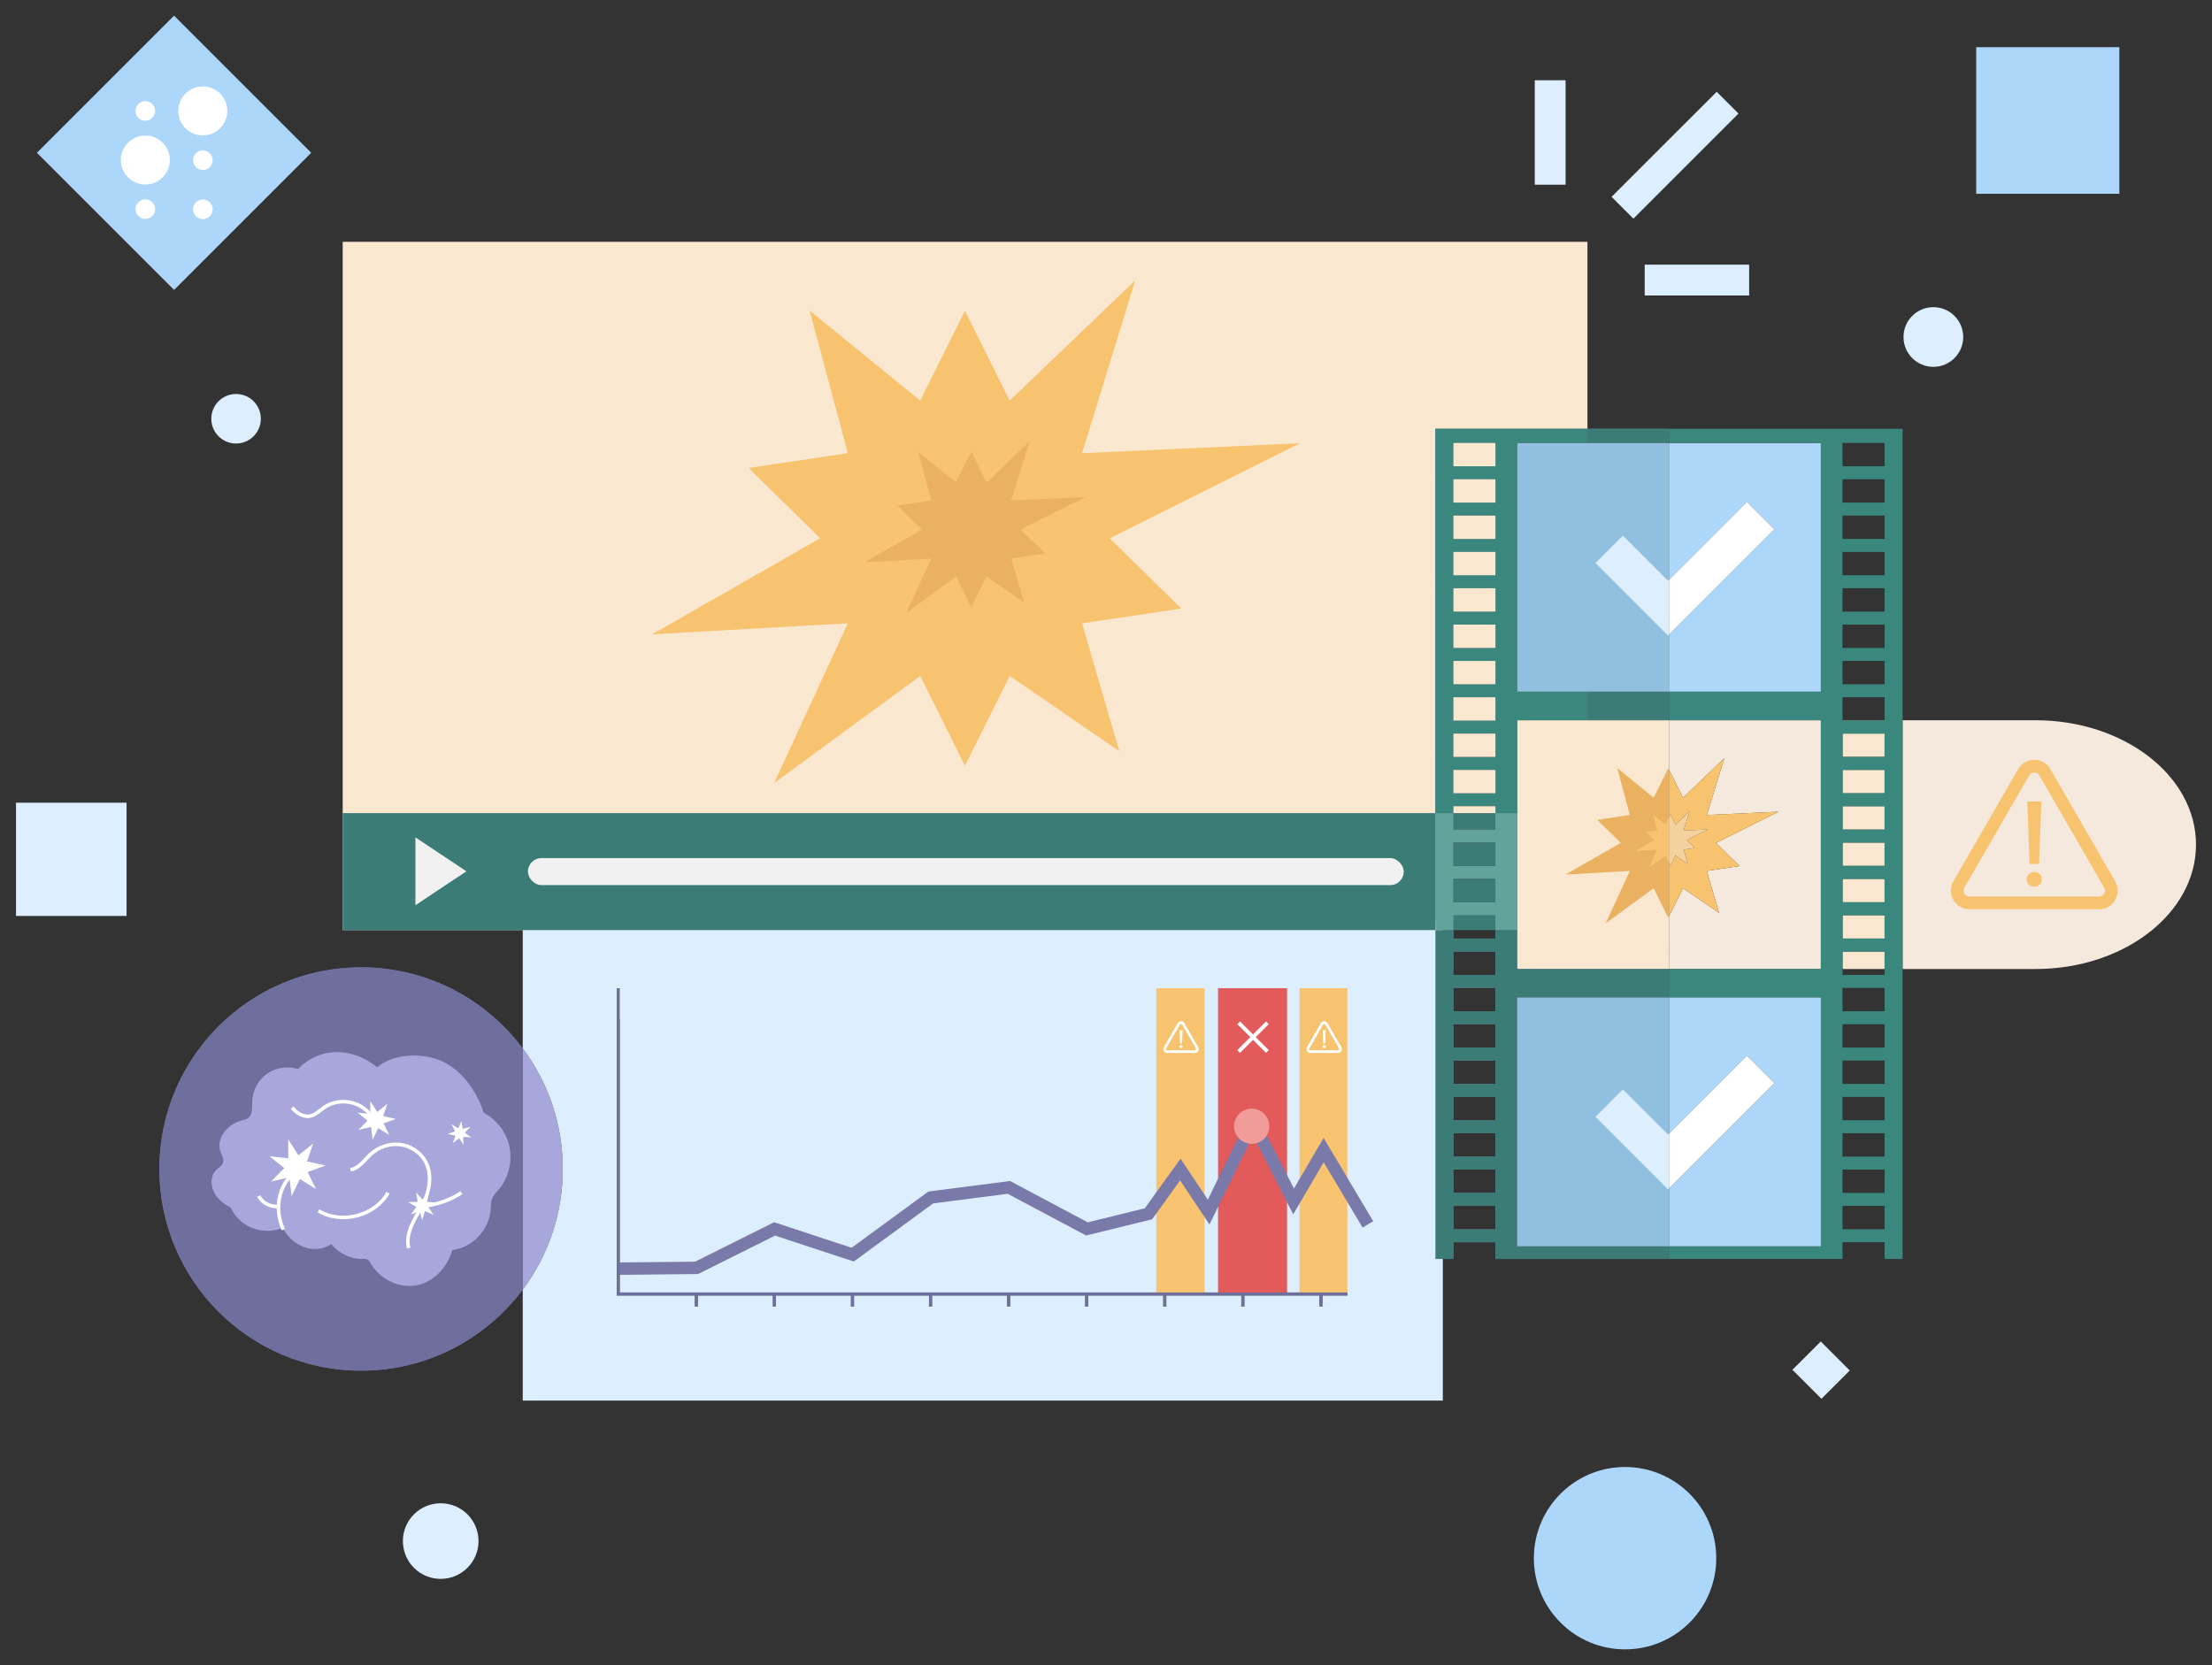
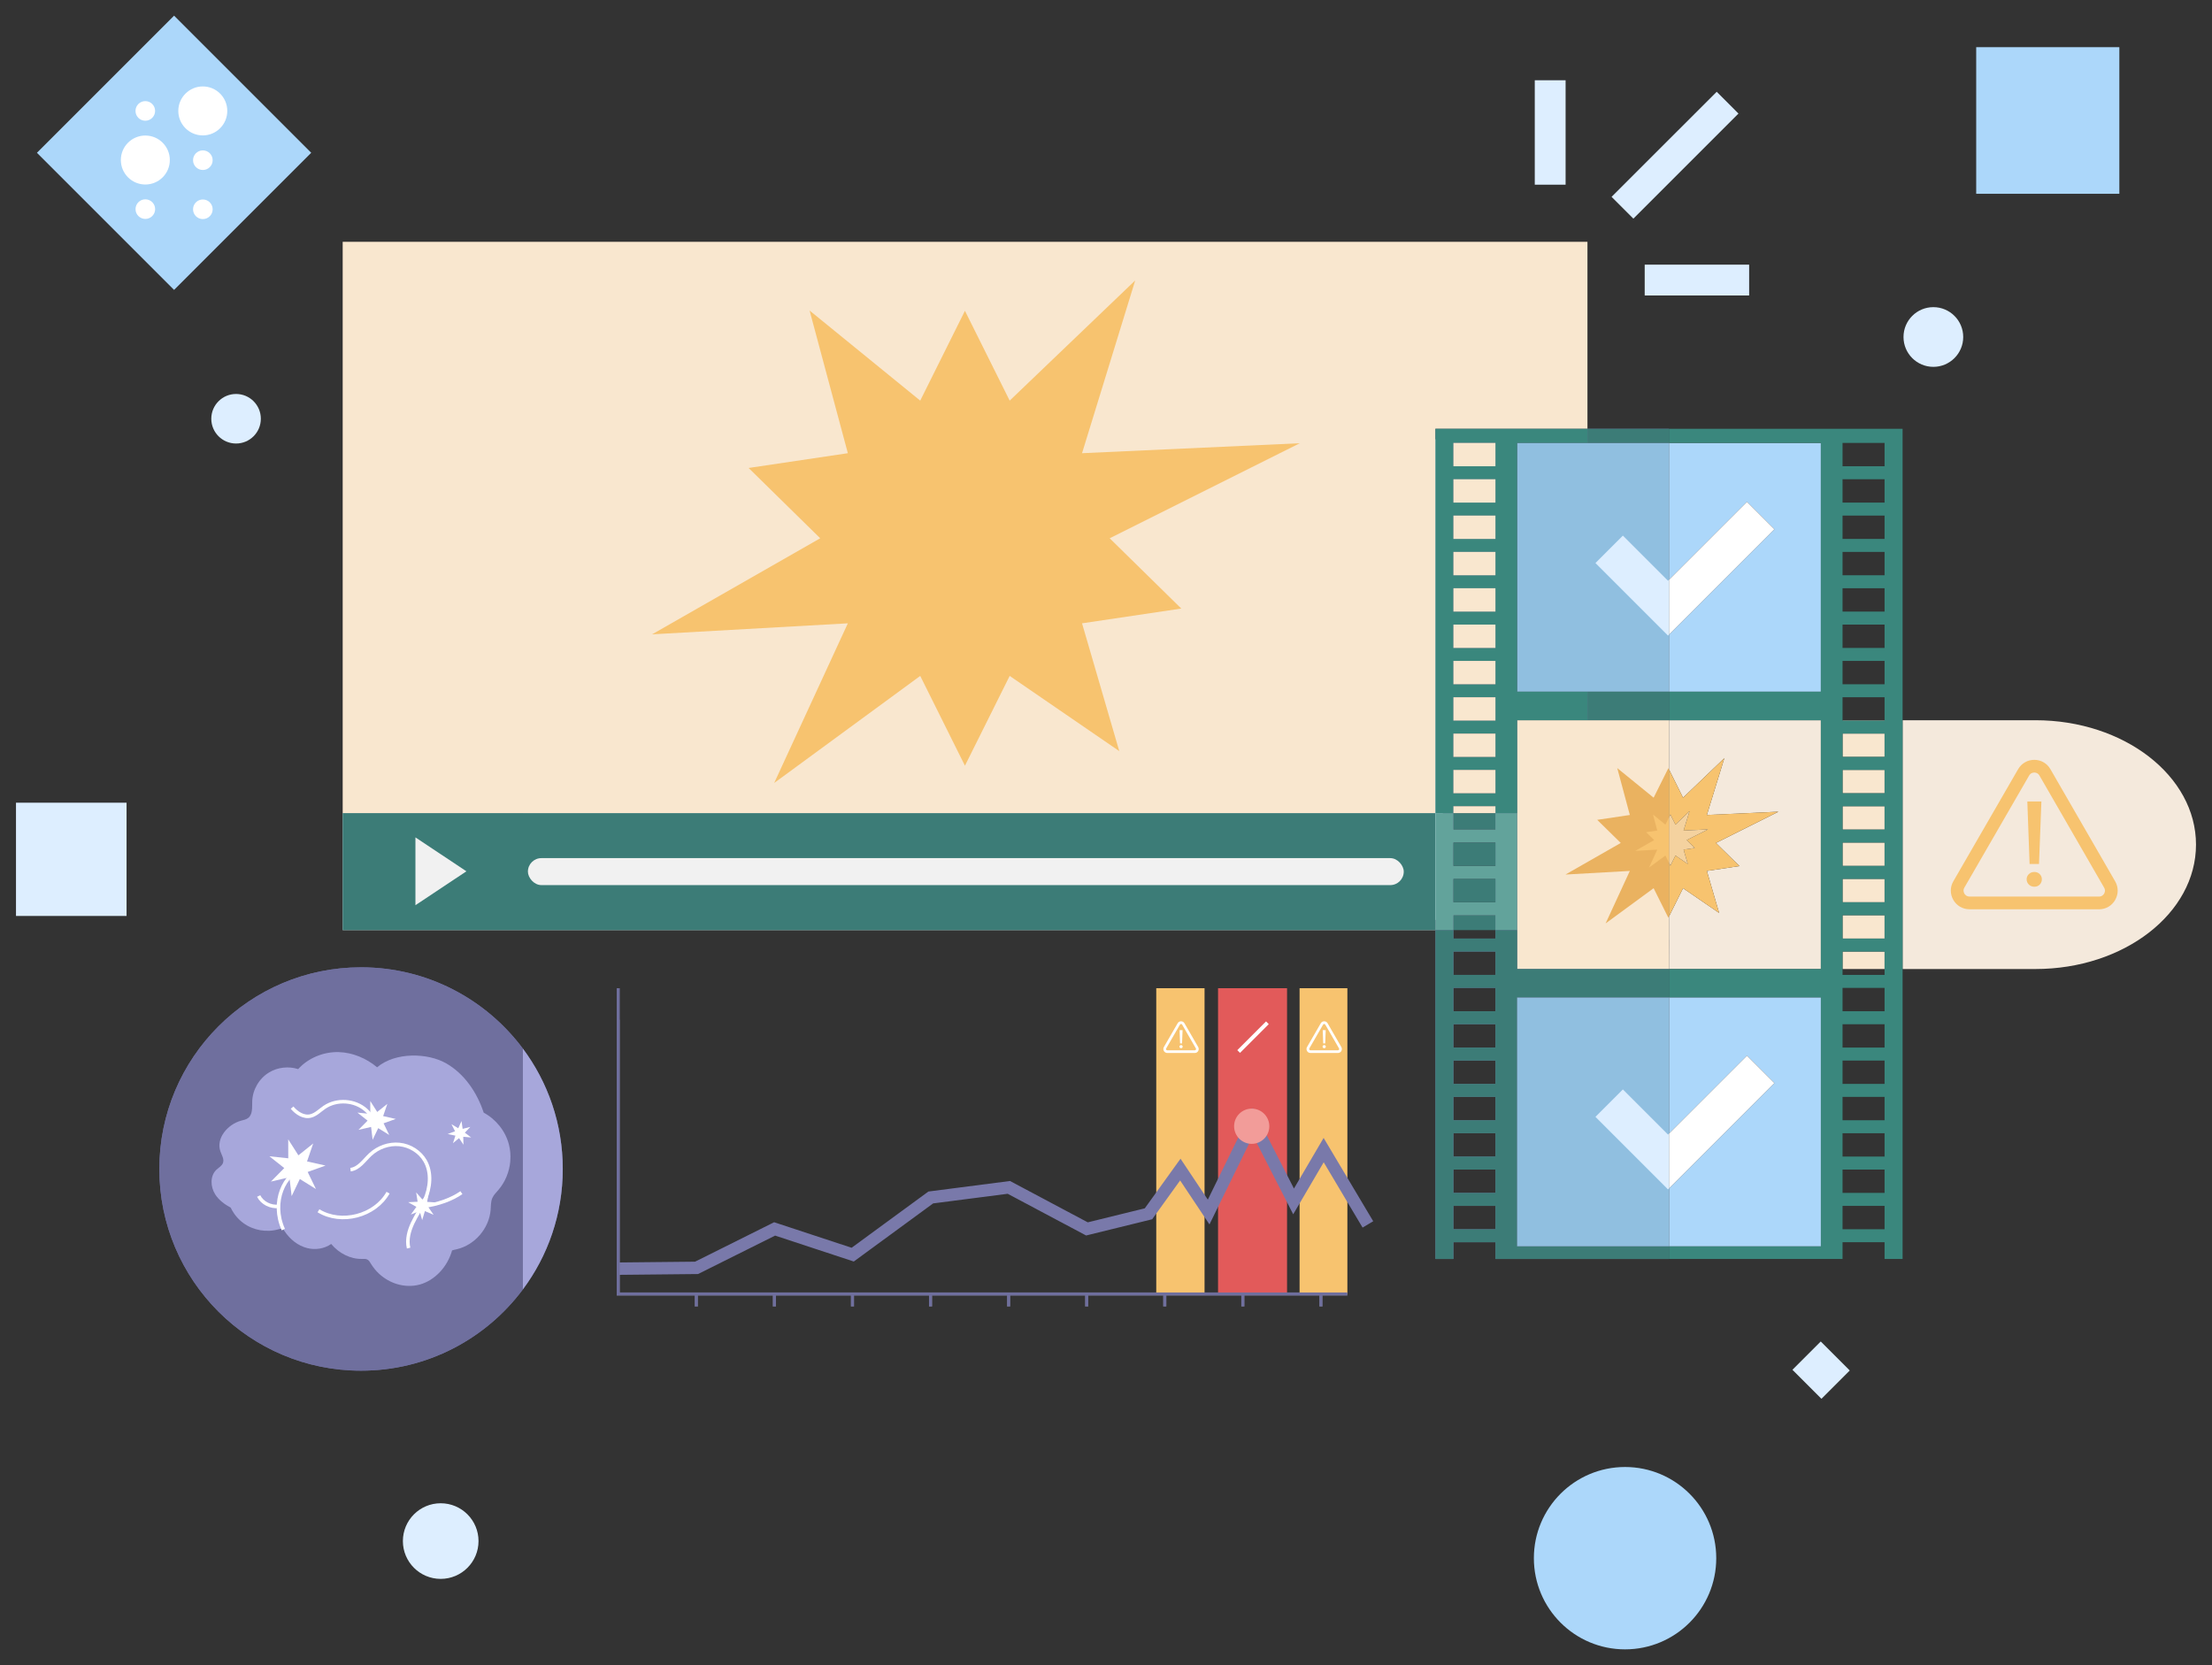
<svg xmlns="http://www.w3.org/2000/svg" id="Capa_1" viewBox="0 0 1250 941">
  <rect x="0" y="0" width="1250" height="941" fill="#333333" stroke="none" />
  <path d="M318.01,660.68c0,25.56-8.41,49.14-22.61,68.15-20.79,27.82-53.98,45.83-91.38,45.83-62.95,0-113.98-51.03-113.98-113.98s51.03-113.99,113.98-113.99c37.4,0,70.59,18.01,91.38,45.84,14.2,19,22.61,42.59,22.61,68.15Z" fill="#6f6f9e" stroke-width="0" />
  <rect x="821.32" y="640.46" width="23.75" height="13.19" fill="none" stroke-width="0" />
  <rect x="821.32" y="660.99" width="23.75" height="13.19" fill="none" stroke-width="0" />
  <rect x="821.32" y="619.92" width="23.75" height="13.2" fill="none" stroke-width="0" />
  <rect x="821.32" y="681.52" width="23.75" height="13.2" fill="none" stroke-width="0" />
  <rect x="821.32" y="599.39" width="23.75" height="13.19" fill="none" stroke-width="0" />
  <rect x="821.32" y="476.19" width="23.75" height="13.19" fill="none" stroke-width="0" />
  <polygon points="821.32 517.25 821.32 525.66 821.32 530.45 845.07 530.45 845.07 525.66 845.07 517.25 821.32 517.25" fill="none" stroke-width="0" />
  <rect x="821.32" y="578.86" width="23.75" height="13.19" fill="none" stroke-width="0" />
  <rect x="821.32" y="496.72" width="23.75" height="13.2" fill="none" stroke-width="0" />
  <rect x="857.33" y="563.77" width="85.81" height="140.61" fill="none" stroke-width="0" />
  <rect x="821.32" y="537.79" width="23.75" height="13.19" fill="none" stroke-width="0" />
  <rect x="857.33" y="407.05" width="85.81" height="140.61" fill="none" stroke-width="0" />
  <rect x="821.32" y="558.32" width="23.75" height="13.2" fill="none" stroke-width="0" />
  <rect x="821.32" y="291.39" width="23.75" height="13.19" fill="none" stroke-width="0" />
  <rect x="821.32" y="311.92" width="23.75" height="13.2" fill="none" stroke-width="0" />
  <rect x="821.32" y="270.85" width="23.75" height="13.2" fill="none" stroke-width="0" />
  <rect x="821.32" y="332.45" width="23.75" height="13.2" fill="none" stroke-width="0" />
  <rect x="821.32" y="373.52" width="23.75" height="13.2" fill="none" stroke-width="0" />
  <rect x="821.32" y="435.12" width="23.75" height="13.2" fill="none" stroke-width="0" />
  <rect x="821.32" y="414.59" width="23.75" height="13.19" fill="none" stroke-width="0" />
  <rect x="821.32" y="394.05" width="23.75" height="13.2" fill="none" stroke-width="0" />
  <rect x="821.32" y="352.99" width="23.75" height="13.2" fill="none" stroke-width="0" />
  <polygon points="845.07 468.85 845.07 459.56 845.07 455.65 821.32 455.65 821.32 459.56 821.32 468.85 845.07 468.85" fill="none" stroke-width="0" />
  <rect x="821.32" y="250.32" width="23.75" height="13.19" fill="none" stroke-width="0" />
  <rect x="1041.22" y="435.12" width="23.75" height="13.2" fill="none" stroke-width="0" />
  <rect x="1041.22" y="332.45" width="23.75" height="13.2" fill="none" stroke-width="0" />
  <rect x="1041.22" y="311.92" width="23.75" height="13.2" fill="none" stroke-width="0" />
  <rect x="1041.22" y="373.52" width="23.75" height="13.2" fill="none" stroke-width="0" />
  <rect x="1041.22" y="414.59" width="23.75" height="13.19" fill="none" stroke-width="0" />
  <rect x="1041.22" y="394.05" width="23.75" height="13.2" fill="none" stroke-width="0" />
  <rect x="1041.22" y="352.99" width="23.75" height="13.2" fill="none" stroke-width="0" />
  <rect x="1041.22" y="291.39" width="23.75" height="13.19" fill="none" stroke-width="0" />
  <path d="M857.33,250.32v140.61h85.81v-140.61h-85.81Z" fill="none" stroke-width="0" />
  <rect x="1041.22" y="270.85" width="23.75" height="13.2" fill="none" stroke-width="0" />
  <rect x="1041.22" y="250.32" width="23.75" height="13.19" fill="none" stroke-width="0" />
-   <rect x="1041.22" y="537.79" width="23.75" height="13.19" fill="none" stroke-width="0" />
  <rect x="1041.22" y="578.86" width="23.75" height="13.19" fill="none" stroke-width="0" />
  <rect x="1041.22" y="599.39" width="23.75" height="13.19" fill="none" stroke-width="0" />
  <rect x="1041.22" y="640.46" width="23.75" height="13.19" fill="none" stroke-width="0" />
  <rect x="1041.22" y="619.92" width="23.75" height="13.2" fill="none" stroke-width="0" />
  <rect x="1041.22" y="455.65" width="23.75" height="13.2" fill="none" stroke-width="0" />
  <rect x="1041.22" y="660.99" width="23.75" height="13.19" fill="none" stroke-width="0" />
  <rect x="1041.22" y="681.52" width="23.75" height="13.2" fill="none" stroke-width="0" />
  <rect x="1041.22" y="476.19" width="23.75" height="13.19" fill="none" stroke-width="0" />
  <rect x="1041.22" y="558.32" width="23.75" height="13.2" fill="none" stroke-width="0" />
  <rect x="1041.22" y="496.72" width="23.75" height="13.2" fill="none" stroke-width="0" />
  <rect x="1041.22" y="517.25" width="23.75" height="13.2" fill="none" stroke-width="0" />
  <path d="M943.14,250.32v-7.98h-131.99v469.19h10.17v-9.47h23.75v9.47h98.07v-7.15h-85.81v-140.61h85.81v-16.11h-85.81v-140.61h85.81v-16.12h-85.81v-140.61h85.81ZM821.32,250.32h23.75v13.19h-23.75v-13.19ZM821.32,270.85h23.75v13.2h-23.75v-13.2ZM821.32,291.39h23.75v13.19h-23.75v-13.19ZM821.32,311.92h23.75v13.2h-23.75v-13.2ZM821.32,332.45h23.75v13.2h-23.75v-13.2ZM821.32,352.99h23.75v13.2h-23.75v-13.2ZM821.32,373.52h23.75v13.2h-23.75v-13.2ZM821.32,394.05h23.75v13.2h-23.75v-13.2ZM821.32,414.59h23.75v13.19h-23.75v-13.19ZM821.32,435.12h23.75v13.2h-23.75v-13.2ZM821.32,489.38v-13.19h23.75v13.19h-23.75ZM845.07,496.72v13.2h-23.75v-13.2h23.75ZM845.07,694.72h-23.75v-13.2h23.75v13.2ZM845.07,674.18h-23.75v-13.19h23.75v13.19ZM845.07,653.65h-23.75v-13.19h23.75v13.19ZM845.07,633.12h-23.75v-13.2h23.75v13.2ZM845.07,612.58h-23.75v-13.19h23.75v13.19ZM845.07,592.05h-23.75v-13.19h23.75v13.19ZM845.07,571.52h-23.75v-13.2h23.75v13.2ZM845.07,550.98h-23.75v-13.19h23.75v13.19ZM845.07,530.45h-23.75v-13.2h23.75v13.2ZM845.07,468.85h-23.75v-13.2h23.75v13.2Z" fill="#6f6f9e" stroke-width="0" />
-   <path d="M815.34,519.91v271.65H295.4v-62.73c14.2-19.01,22.61-42.59,22.61-68.15s-8.41-49.15-22.61-68.15v-72.62h519.94Z" fill="#def" stroke-width="0" />
+   <path d="M815.34,519.91H295.4v-62.73c14.2-19.01,22.61-42.59,22.61-68.15s-8.41-49.15-22.61-68.15v-72.62h519.94Z" fill="#def" stroke-width="0" />
  <polyline points="761.38 731.32 746.45 731.32 702.33 731.32 658.21 731.32 614.09 731.32 592.4 731.32 569.97 731.32 535.11 731.32 525.85 731.32 522.3 731.32 495.34 731.32 486.58 731.32 481.73 731.32 470.4 731.32 437.6 731.32 393.48 731.32 349.36 731.32 349.36 656.74 349.36 576.28" fill="none" stroke="#666" stroke-miterlimit="10" stroke-width="1.73" />
  <line x1="393.49" y1="731.32" x2="393.49" y2="738.36" fill="none" stroke="#666" stroke-miterlimit="10" stroke-width="1.73" />
  <line x1="437.61" y1="731.32" x2="437.61" y2="738.36" fill="none" stroke="#666" stroke-miterlimit="10" stroke-width="1.73" />
  <line x1="481.73" y1="731.32" x2="481.73" y2="738.36" fill="none" stroke="#666" stroke-miterlimit="10" stroke-width="1.73" />
  <line x1="525.85" y1="731.32" x2="525.85" y2="738.36" fill="none" stroke="#666" stroke-miterlimit="10" stroke-width="1.73" />
  <line x1="569.97" y1="731.32" x2="569.97" y2="738.36" fill="none" stroke="#666" stroke-miterlimit="10" stroke-width="1.73" />
  <line x1="614.09" y1="731.32" x2="614.09" y2="738.36" fill="none" stroke="#666" stroke-miterlimit="10" stroke-width="1.73" />
  <line x1="658.21" y1="731.32" x2="658.21" y2="738.36" fill="none" stroke="#666" stroke-miterlimit="10" stroke-width="1.73" />
  <line x1="702.33" y1="731.32" x2="702.33" y2="738.36" fill="none" stroke="#666" stroke-miterlimit="10" stroke-width="1.73" />
  <line x1="746.46" y1="731.32" x2="746.46" y2="738.36" fill="none" stroke="#666" stroke-miterlimit="10" stroke-width="1.73" />
  <rect x="1041.22" y="407.05" width="23.75" height=".2" fill="#f9e7cf" stroke-width="0" />
  <rect x="1041.22" y="414.59" width="23.75" height="13.19" fill="#f9e7cf" stroke-width="0" />
  <rect x="1041.22" y="435.12" width="23.75" height="13.2" fill="#f9e7cf" stroke-width="0" />
  <rect x="1041.22" y="455.65" width="23.75" height="13.2" fill="#f9e7cf" stroke-width="0" />
  <rect x="1041.22" y="476.19" width="23.75" height="13.19" fill="#f9e7cf" stroke-width="0" />
  <rect x="1041.22" y="496.72" width="23.75" height="13.2" fill="#f9e7cf" stroke-width="0" />
  <rect x="1041.22" y="517.25" width="23.75" height="13.2" fill="#f9e7cf" stroke-width="0" />
  <rect x="1041.22" y="537.79" width="23.75" height="9.87" fill="#f9e7cf" stroke-width="0" />
  <path d="M1240.96,477.35h0c0,38.83-40.63,70.31-90.76,70.31h-75.05v-140.61h75.05c50.13,0,90.76,31.48,90.76,70.3Z" fill="#f4e9dc" stroke-width="0" />
  <rect x="43.57" y="31.53" width="109.6" height="109.6" transform="translate(228.97 77.83) rotate(135)" fill="#acd7fa" stroke-width="0" />
  <g id="b9d36732-c76f-4d46-a4ef-b5bdb5010d08">
    <circle id="b2a32f93-a60b-4e39-860e-ee5384326921" cx="114.63" cy="118.28" r="5.54" fill="#fff" stroke-width="0" />
    <circle id="afa97646-34b5-4a66-8cbb-5a09c64a8c9f" cx="82.13" cy="118.19" r="5.54" fill="#fff" stroke-width="0" />
    <circle id="b5ab9dee-4a66-4d75-b373-f7741927e0f7" cx="114.63" cy="90.53" r="5.54" fill="#fff" stroke-width="0" />
    <circle id="b2d701ad-6516-47ef-ad28-9648a10772d6" cx="82.13" cy="90.44" r="13.84" fill="#fff" stroke-width="0" />
    <circle id="b0ed5940-38ad-47b3-828d-75aaea9e9889" cx="114.6" cy="62.69" r="13.84" fill="#fff" stroke-width="0" />
    <circle id="aa6c548a-e8fb-48be-8ac8-328b4503d0bc" cx="82.11" cy="62.69" r="5.54" fill="#fff" stroke-width="0" />
  </g>
  <circle cx="918.32" cy="880.63" r="51.53" fill="#acd7fa" stroke-width="0" />
  <circle cx="249.04" cy="870.96" r="21.37" fill="#def" stroke-width="0" />
  <circle cx="1092.54" cy="190.46" r="16.87" fill="#def" stroke-width="0" />
  <circle cx="133.4" cy="236.66" r="14" fill="#def" stroke-width="0" />
  <rect x="1115.76" y="27.65" width="82.86" height="80.89" transform="translate(1225.29 -1089.1) rotate(90)" fill="#acd7fa" stroke-width="0" />
  <rect x="8.27" y="454.42" width="64" height="62.48" transform="translate(525.94 445.39) rotate(90)" fill="#def" stroke-width="0" />
  <rect x="1017.51" y="763.04" width="23.18" height="22.63" transform="translate(848.97 -500.88) rotate(45)" fill="#def" stroke-width="0" />
  <path d="M1195.27,508.63c1.91-3.3,1.91-7.24,0-10.54l-36.58-63.38c-1.9-3.31-5.31-5.27-9.12-5.27-3.81,0-7.22,1.96-9.13,5.27l-36.61,63.37c-1.91,3.3-1.91,7.24,0,10.54,1.91,3.3,5.32,5.27,9.13,5.27l73.18.02c3.81,0,7.22-1.97,9.13-5.27ZM1186.14,506.71l-73.17-.02c-1.75,0-2.62-1.17-2.91-1.68s-.87-1.84,0-3.35l36.61-63.37c.88-1.51,2.32-1.68,2.91-1.68.58,0,2.03.17,2.9,1.68l36.57,63.39c.88,1.52.29,2.85,0,3.35s-1.16,1.68-2.91,1.68Z" fill="#f7c36f" stroke-width="0" />
  <path d="M1153.85,496.95c0-1.14-.4-2.12-1.19-2.93-.78-.8-1.81-1.21-3.06-1.21-1.26,0-2.29.4-3.11,1.21-.82.81-1.24,1.78-1.24,2.93s.41,2.13,1.24,2.96c.82.82,1.86,1.23,3.11,1.24,1.26,0,2.27-.41,3.06-1.23.79-.82,1.19-1.81,1.19-2.95ZM1153.59,452.97h-7.95s1.28,35.33,1.28,35.33h5.32s1.35-35.33,1.35-35.33Z" fill="#f7c36f" stroke-width="0" />
  <polygon points="897.07 136.66 897.07 242.34 811.15 242.34 811.15 459.56 193.65 459.56 193.65 136.66 897.07 136.66" fill="#f9e7cf" stroke-width="0" />
  <rect x="193.65" y="459.56" width="617.5" height="66.1" fill="#f1f1f1" stroke-width="0" />
  <path d="M857.33,250.32v140.61h85.81v-140.61h-85.81Z" fill="#90bfe0" stroke-width="0" />
  <polygon points="1028.96 250.32 1028.96 390.93 943.14 390.93 943.14 358.68 1002.71 299.11 987.21 283.61 943.14 327.68 943.14 250.32 1028.96 250.32" fill="#acd7fa" stroke-width="0" />
  <polygon points="1028.96 407.05 1028.96 547.66 943.14 547.66 943.14 541.5 943.17 531.22 943.14 531.17 943.14 517.96 951.09 501.99 971.46 515.96 964.54 492.22 982.98 489.47 969.67 476.41 1004.99 458.75 964.54 460.6 974.41 428.5 951.09 450.83 943.14 434.86 943.14 407.05 1028.96 407.05" fill="#f4e9dc" stroke-width="0" />
-   <polygon points="943.17 531.22 943.14 541.5 943.14 531.17 943.17 531.22" fill="#f4e9dc" stroke-width="0" />
  <rect x="857.33" y="407.05" width="85.81" height="140.61" fill="#f9e7cf" stroke-width="0" />
  <rect x="821.32" y="517.25" width="23.75" height="8.41" fill="#3c7c77" stroke-width="0" />
  <rect x="821.32" y="459.56" width="23.75" height="9.29" fill="#3c7c77" stroke-width="0" />
  <rect x="193.65" y="459.56" width="617.5" height="66.1" fill="#3c7c77" stroke-width="0" />
  <path d="M845.07,459.56v9.29h-23.75v-9.29h-10.17v66.1h10.17v-8.41h23.75v8.41h12.26v-66.1h-12.26ZM845.07,509.92h-23.75v-13.2h23.75v13.2ZM845.07,489.38h-23.75v-13.19h23.75v13.19Z" fill="#62a39b" stroke-width="0" />
  <rect x="298.32" y="484.98" width="494.94" height="15.25" rx="7.63" ry="7.63" fill="#f1f1f1" stroke-width="0" />
  <polygon points="263.57 492.43 234.76 473.26 234.76 511.59 263.57 492.43" fill="#f1f1f1" stroke-width="0" />
  <path d="M943.14,563.77v-16.11h-85.81v-22h-12.26v4.79h-23.75v-4.79h-10.17v185.87h10.17v-9.47h23.75v9.47h98.07v-7.15h-85.81v-140.61h85.81ZM845.07,694.72h-23.75v-13.2h23.75v13.2ZM845.07,674.18h-23.75v-13.19h23.75v13.19ZM845.07,653.65h-23.75v-13.19h23.75v13.19ZM845.07,633.12h-23.75v-13.2h23.75v13.2ZM845.07,612.58h-23.75v-13.19h23.75v13.19ZM845.07,592.05h-23.75v-13.19h23.75v13.19ZM845.07,571.52h-23.75v-13.2h23.75v13.2ZM845.07,550.98h-23.75v-13.19h23.75v13.19ZM897.07,390.93v16.12h46.07v-16.12h-46.07ZM897.07,242.34v7.98h46.07v-7.98h-46.07Z" fill="#3c7c77" stroke-width="0" />
  <path d="M943.14,242.34v7.98h85.82v140.61h-85.82v16.12h85.82v140.61h-85.82v16.11h85.82v140.61h-85.82v7.15h98.08v-9.47h23.75v9.47h10.18V242.34h-132.01ZM1064.97,694.72h-23.75v-13.2h23.75v13.2ZM1064.97,674.18h-23.75v-13.19h23.75v13.19ZM1064.97,653.65h-23.75v-13.19h23.75v13.19ZM1064.97,633.12h-23.75v-13.2h23.75v13.2ZM1064.97,612.58h-23.75v-13.19h23.75v13.19ZM1064.97,592.05h-23.75v-13.19h23.75v13.19ZM1064.97,571.52h-23.75v-13.2h23.75v13.2ZM1064.97,550.98h-23.75v-13.19h23.75v13.19ZM1064.97,530.45h-23.75v-13.2h23.75v13.2ZM1064.97,509.92h-23.75v-13.2h23.75v13.2ZM1064.97,489.38h-23.75v-13.19h23.75v13.19ZM1064.97,468.85h-23.75v-13.2h23.75v13.2ZM1064.97,448.32h-23.75v-13.2h23.75v13.2ZM1064.97,427.78h-23.75v-13.19h23.75v13.19ZM1064.97,407.25h-23.75v-13.2h23.75v13.2ZM1064.97,386.72h-23.75v-13.2h23.75v13.2ZM1064.97,366.19h-23.75v-13.2h23.75v13.2ZM1064.97,345.65h-23.75v-13.2h23.75v13.2ZM1064.97,325.12h-23.75v-13.2h23.75v13.2ZM1064.97,304.58h-23.75v-13.19h23.75v13.19ZM1064.97,284.05h-23.75v-13.2h23.75v13.2ZM1064.97,263.51h-23.75v-13.19h23.75v13.19Z" fill="#3a877d" stroke-width="0" />
  <polygon points="1028.96 563.77 1028.96 704.38 943.14 704.38 943.14 671.68 1002.71 612.11 987.21 596.61 943.14 640.68 943.14 563.77 1028.96 563.77" fill="#acd7fa" stroke-width="0" />
  <rect x="857.33" y="563.77" width="85.81" height="140.61" fill="#90bfe0" stroke-width="0" />
  <path d="M897.07,250.32v-7.98h-85.92v217.22h10.17v-3.91h23.75v3.91h12.26v-52.51h39.74v-16.12h-39.74v-140.61h39.74ZM845.07,448.32h-23.75v-13.2h23.75v13.2ZM845.07,427.78h-23.75v-13.19h23.75v13.19ZM845.07,407.25h-23.75v-13.2h23.75v13.2ZM845.07,386.72h-23.75v-13.2h23.75v13.2ZM845.07,366.19h-23.75v-13.2h23.75v13.2ZM845.07,345.65h-23.75v-13.2h23.75v13.2ZM845.07,325.12h-23.75v-13.2h23.75v13.2ZM845.07,304.58h-23.75v-13.19h23.75v13.19ZM845.07,284.05h-23.75v-13.2h23.75v13.2ZM845.07,263.51h-23.75v-13.19h23.75v13.19Z" fill="#3a877d" stroke-width="0" />
  <rect x="821.32" y="455.65" width="23.75" height="3.91" fill="#f9e7cf" stroke-width="0" />
  <rect x="821.32" y="435.12" width="23.75" height="13.2" fill="#f9e7cf" stroke-width="0" />
  <rect x="821.32" y="414.59" width="23.75" height="13.19" fill="#f9e7cf" stroke-width="0" />
  <rect x="821.32" y="394.05" width="23.75" height="13.2" fill="#f9e7cf" stroke-width="0" />
  <rect x="821.32" y="373.52" width="23.75" height="13.2" fill="#f9e7cf" stroke-width="0" />
  <rect x="821.32" y="352.99" width="23.75" height="13.2" fill="#f9e7cf" stroke-width="0" />
  <rect x="821.32" y="332.45" width="23.75" height="13.2" fill="#f9e7cf" stroke-width="0" />
  <rect x="821.32" y="311.92" width="23.75" height="13.2" fill="#f9e7cf" stroke-width="0" />
  <rect x="821.32" y="291.39" width="23.75" height="13.19" fill="#f9e7cf" stroke-width="0" />
  <rect x="821.32" y="270.85" width="23.75" height="13.2" fill="#f9e7cf" stroke-width="0" />
  <rect x="821.32" y="250.32" width="23.75" height="13.19" fill="#f9e7cf" stroke-width="0" />
  <rect x="821.32" y="476.19" width="23.75" height="13.19" fill="#3c7c77" stroke-width="0" />
  <rect x="821.32" y="496.72" width="23.75" height="13.2" fill="#3c7c77" stroke-width="0" />
  <polygon points="1002.71 612.11 943.14 671.68 943.14 640.68 987.21 596.61 1002.71 612.11" fill="#fff" stroke-width="0" />
  <polygon points="943.14 640.68 943.14 671.68 942.6 672.22 901.59 631.21 917.09 615.71 942.6 641.22 943.14 640.68" fill="#def" stroke-width="0" />
  <polygon points="1002.71 299.11 943.14 358.68 943.14 327.68 987.21 283.61 1002.71 299.11" fill="#fff" stroke-width="0" />
  <polygon points="943.14 327.68 943.14 358.68 942.6 359.22 901.59 318.21 917.09 302.71 942.6 328.22 943.14 327.68" fill="#def" stroke-width="0" />
  <polygon points="923.02 123.57 982.41 64.18 970.11 51.87 910.7 111.25 923.02 123.57" fill="#def" stroke-width="0" />
  <rect x="867.3" y="45.36" width="17.42" height="59.02" fill="#def" stroke-width="0" />
  <rect x="929.42" y="149.57" width="59.02" height="17.42" fill="#def" stroke-width="0" />
  <path d="M318.01,660.68c0,25.56-8.41,49.14-22.61,68.15v-136.3c14.2,19,22.61,42.59,22.61,68.15Z" fill="#a7a7db" stroke-width="0" />
  <path d="M295.4,592.53v136.3c-20.79,27.82-53.98,45.83-91.38,45.83-62.95,0-113.98-51.03-113.98-113.98s51.03-113.99,113.98-113.99c37.4,0,70.59,18.01,91.38,45.84Z" fill="#6f6f9e" stroke-width="0" />
  <path d="M288.37,656.31h0c-.52,5.89-2.83,11.63-6.67,16.13-1.26,1.47-2.69,2.85-3.47,4.62-.92,2.1-.8,4.48-.98,6.77-.83,10.42-8.96,19.85-19.15,22.2-.88.2-1.78.37-2.63.66-2.58,9.24-9.71,16.97-18.34,19.31-4.24,1.14-8.71.96-12.91-.33-1.81-.56-3.56-1.32-5.22-2.28-1.75-1-3.4-2.22-4.9-3.63-1.68-1.57-3.17-3.38-4.4-5.41-.56-.93-1.12-1.93-2.01-2.45-.93-.53-2.04-.44-3.09-.41-6.57.16-13.05-3.15-17.44-8.45-3.82,2.71-8.96,3.5-13.55,2.33-5.29-1.33-9.8-5.01-12.8-9.56-.3-.45-.61-.93-1.09-1.18-.23-.12-.48-.17-.74-.18-.52-.03-1.06.14-1.58.29-6.67,1.94-14.2.63-19.82-3.46-1.48-1.08-2.82-2.35-4-3.75-1.27-1.51-2.34-3.2-3.18-4.99-3.45-1.89-6.66-4.21-8.76-7.48-2.75-4.23-3.02-10.46.64-13.94,1.33-1.26,3.14-2.19,3.74-3.91.76-2.16-.73-4.37-1.48-6.52-2.57-7.39,4.16-15.28,11.72-17.33,1.37-.37,2.83-.64,3.95-1.49,2.69-2.05,2.21-6.1,2.32-9.48.22-6.57,3.95-12.93,9.59-16.32,4.85-2.92,11-3.57,16.38-1.85,5.67-6.3,14.39-9.86,22.94-9.61,7.92.24,15.55,3.5,21.67,8.58,10.58-8.86,28.79-8.02,38.89-2.3,10.43,5.92,17.58,16.54,21.35,27.96,6.9,3.7,12.23,10.31,14.22,17.89.82,3.11,1.06,6.35.78,9.55Z" fill="#a7a7db" stroke-width="0" />
  <path d="M165.06,626c2.68,3.19,6.71,5.77,10.72,4.64,2.9-.82,5.07-3.15,7.56-4.84,6.99-4.77,17.22-4.08,23.51,1.59,2.36,2.12,4.08,4.87,5.1,7.87" fill="none" stroke="#fff" stroke-miterlimit="10" stroke-width="2" />
  <path d="M238.26,681.92c9.78-1.29,17.08-4.13,22.48-7.87" fill="none" stroke="#fff" stroke-miterlimit="10" stroke-width="2" />
  <path d="M160.11,694.93c-7.13-15.79.76-31.84,11.29-34.68" fill="none" stroke="#fff" stroke-miterlimit="10" stroke-width="2" />
  <path d="M179.97,684.28c12.89,7.91,31.91,2.96,39.32-10.22" fill="none" stroke="#fff" stroke-miterlimit="10" stroke-width="2" />
  <path d="M230.9,705.38c-1.14-4.73.21-9.73,2.28-14.14s4.86-8.45,6.84-12.89c3.13-7.03,4.04-15.55.23-22.24-2.96-5.19-8.59-8.69-14.54-9.29s-12.06,1.6-16.43,5.68c-3.51,3.27-6.45,7.94-11.21,8.55" fill="none" stroke="#fff" stroke-miterlimit="10" stroke-width="2" />
  <path d="M146.17,675.94c2.02,4.02,6.79,6.31,11.21,5.85" fill="none" stroke="#fff" stroke-miterlimit="10" stroke-width="2" />
  <rect x="688.32" y="558.5" width="38.99" height="172.82" fill="#e25a5a" stroke-width="0" />
  <rect x="734.39" y="558.5" width="27.01" height="172.82" fill="#f7c36f" stroke-width="0" />
  <rect x="653.4" y="558.5" width="27.29" height="172.82" fill="#f7c36f" stroke-width="0" />
  <rect x="696.6" y="585.06" width="22.97" height="2.19" transform="translate(-207.08 672.38) rotate(-45)" fill="#fff" stroke-width="0" />
-   <rect x="706.99" y="574.67" width="2.19" height="22.97" transform="translate(-207.08 672.38) rotate(-45)" fill="#fff" stroke-width="0" />
  <polygon points="545.29 175.66 570.57 226.42 641.5 158.5 611.46 256.13 734.5 250.5 627.08 304.21 667.54 343.93 611.46 352.28 632.5 424.5 570.57 382 545.29 432.75 520.02 382 437.5 442.5 479.12 352.28 368.5 358.5 463.5 304.21 423.04 264.48 479.12 256.13 457.5 175.5 520.02 226.42 545.29 175.66" fill="#f7c36f" stroke-width="0" />
  <path d="M677.1,591.76l-7.76-13.45c-.4-.7-1.13-1.12-1.93-1.12s-1.53.42-1.93,1.12l-7.77,13.44c-.4.7-.4,1.53,0,2.24.4.7,1.13,1.12,1.94,1.12h15.52c.81,0,1.53-.41,1.93-1.11.4-.7.4-1.53,0-2.24ZM675.78,593.23c-.06.11-.25.36-.62.36h-15.52c-.37,0-.55-.25-.62-.36-.06-.11-.18-.39,0-.71l7.77-13.44c.18-.32.49-.35.62-.35s.43.03.62.35l7.76,13.45c.18.32.06.61,0,.71Z" fill="#fff" stroke-width="0" />
  <path d="M666.58,582.19l.27,7.5h1.13l.29-7.5h-1.68ZM668.07,590.9c-.17-.17-.39-.26-.65-.26s-.49.08-.66.26c-.18.17-.27.38-.27.62s.09.45.27.63.39.26.66.26.48-.09.65-.26c.17-.18.25-.39.25-.63s-.08-.45-.25-.62Z" fill="#fff" stroke-width="0" />
  <path d="M757.99,591.76l-7.76-13.45c-.4-.7-1.13-1.12-1.93-1.12s-1.53.42-1.93,1.12l-7.77,13.44c-.4.7-.4,1.53,0,2.24.4.7,1.13,1.12,1.94,1.12h15.52c.81,0,1.53-.41,1.93-1.11.4-.7.4-1.53,0-2.24ZM756.67,593.23c-.06.11-.25.36-.62.36h-15.52c-.37,0-.55-.25-.62-.36-.06-.11-.18-.39,0-.71l7.77-13.44c.18-.32.49-.35.62-.35s.43.03.62.35l7.76,13.45c.18.32.06.61,0,.71Z" fill="#fff" stroke-width="0" />
  <path d="M747.47,582.19l.27,7.5h1.13l.29-7.5h-1.68ZM748.96,590.9c-.17-.17-.39-.26-.65-.26s-.49.08-.66.26c-.18.17-.27.38-.27.62s.09.45.27.63.39.26.66.26.48-.09.65-.26c.17-.18.25-.39.25-.63s-.08-.45-.25-.62Z" fill="#fff" stroke-width="0" />
  <polygon points="178.54 671.99 169.44 666.34 164.81 676 163.55 665.37 153.11 667.78 160.64 660.15 152.25 653.5 162.9 654.63 162.87 643.92 168.63 652.95 176.99 646.25 173.51 656.39 183.96 658.74 173.87 662.35 178.54 671.99" fill="#fff" stroke-width="0" />
  <polygon points="261.89 646.94 259.41 643.22 255.98 646.08 257.35 641.82 252.97 640.92 257.15 639.34 255.12 635.36 258.96 637.64 260.81 633.57 261.43 637.99 265.76 636.91 262.69 640.15 266.24 642.85 261.79 642.47 261.89 646.94" fill="#fff" stroke-width="0" />
  <polygon points="245.03 686.56 240.11 684.47 238.57 689.58 237.14 684.43 232.17 686.41 235.3 682.08 230.66 679.44 236 679.19 235.17 673.91 238.7 677.92 242.31 673.98 241.37 679.25 246.7 679.61 242 682.16 245.03 686.56" fill="#fff" stroke-width="0" />
  <polygon points="219.95 641.44 213.73 637.58 210.57 644.18 209.7 636.92 202.57 638.56 207.71 633.35 201.98 628.8 209.26 629.58 209.24 622.26 213.17 628.43 218.89 623.86 216.51 630.78 223.65 632.39 216.76 634.85 219.95 641.44" fill="#fff" stroke-width="0" />
-   <polygon points="548.88 255.36 557.52 272.7 581.74 249.5 571.48 282.84 613.51 280.92 576.82 299.27 590.64 312.83 571.48 315.69 578.67 340.35 557.52 325.83 548.88 343.17 540.25 325.83 512.07 346.5 526.28 315.69 488.5 317.81 520.95 299.27 507.13 285.7 526.28 282.84 518.9 255.31 540.25 272.7 548.88 255.36" fill="#eab260" stroke-width="0" />
  <path d="M942.78,434.14l-8.31,16.69-20.56-16.74,7.11,26.51-18.44,2.75,13.31,13.06-31.24,17.85,36.37-2.04-13.68,29.66,27.13-19.89,8.31,16.69.36-.72v-83.1l-.36-.72Z" fill="#eab260" stroke-width="0" />
  <polygon points="982.98 489.47 964.54 492.22 971.46 515.96 951.09 501.99 943.14 517.96 943.14 487.57 943.96 489.22 946.8 483.52 953.76 488.3 951.39 480.18 957.69 479.25 953.15 474.79 965.21 468.75 951.39 469.39 954.77 458.42 946.8 466.05 943.96 460.35 943.14 462 943.14 434.86 951.09 450.83 974.41 428.5 964.54 460.6 1004.99 458.75 969.67 476.41 982.98 489.47" fill="#f7c36f" stroke-width="0" />
  <polygon points="957.69 479.25 951.39 480.18 953.76 488.3 946.8 483.52 943.96 489.22 943.14 487.57 943.14 462 943.96 460.35 946.8 466.05 954.77 458.42 951.39 469.39 965.21 468.75 953.15 474.79 957.69 479.25" fill="#f4d29f" stroke-width="0" />
  <polygon points="943.14 462 943.14 487.57 941.12 483.52 931.86 490.32 936.53 480.18 924.11 480.88 934.78 474.79 930.23 470.32 936.53 469.39 934.1 460.33 941.12 466.05 943.14 462" fill="#f7c36f" stroke-width="0" />
  <polyline points="349.5 717 393.62 716.55 437.74 694.54 481.86 709.08 525.98 676.77 570.11 671.07 614.23 694.54 649 686 667 661 683 685 708 634 731 679 748 650 773 692" fill="none" stroke="#7979aa" stroke-miterlimit="10" stroke-width="7" />
  <circle cx="707.34" cy="636.51" r="9.95" fill="#f29c99" stroke-width="0" />
  <polyline points="349.37 558.5 349.37 731.32 761.38 731.32" fill="none" stroke="#6f6f9e" stroke-miterlimit="10" stroke-width="1.73" />
  <line x1="393.49" y1="731.32" x2="393.49" y2="738.36" fill="none" stroke="#6f6f9e" stroke-miterlimit="10" stroke-width="1.73" />
  <line x1="437.61" y1="731.32" x2="437.61" y2="738.36" fill="none" stroke="#6f6f9e" stroke-miterlimit="10" stroke-width="1.73" />
  <line x1="481.73" y1="731.32" x2="481.73" y2="738.36" fill="none" stroke="#6f6f9e" stroke-miterlimit="10" stroke-width="1.73" />
  <line x1="525.85" y1="731.32" x2="525.85" y2="738.36" fill="none" stroke="#6f6f9e" stroke-miterlimit="10" stroke-width="1.73" />
  <line x1="569.97" y1="731.32" x2="569.97" y2="738.36" fill="none" stroke="#6f6f9e" stroke-miterlimit="10" stroke-width="1.73" />
  <line x1="614.09" y1="731.32" x2="614.09" y2="738.36" fill="none" stroke="#6f6f9e" stroke-miterlimit="10" stroke-width="1.73" />
  <line x1="658.21" y1="731.32" x2="658.21" y2="738.36" fill="none" stroke="#6f6f9e" stroke-miterlimit="10" stroke-width="1.73" />
  <line x1="702.33" y1="731.32" x2="702.33" y2="738.36" fill="none" stroke="#6f6f9e" stroke-miterlimit="10" stroke-width="1.73" />
  <line x1="746.46" y1="731.32" x2="746.46" y2="738.36" fill="none" stroke="#6f6f9e" stroke-miterlimit="10" stroke-width="1.73" />
</svg>